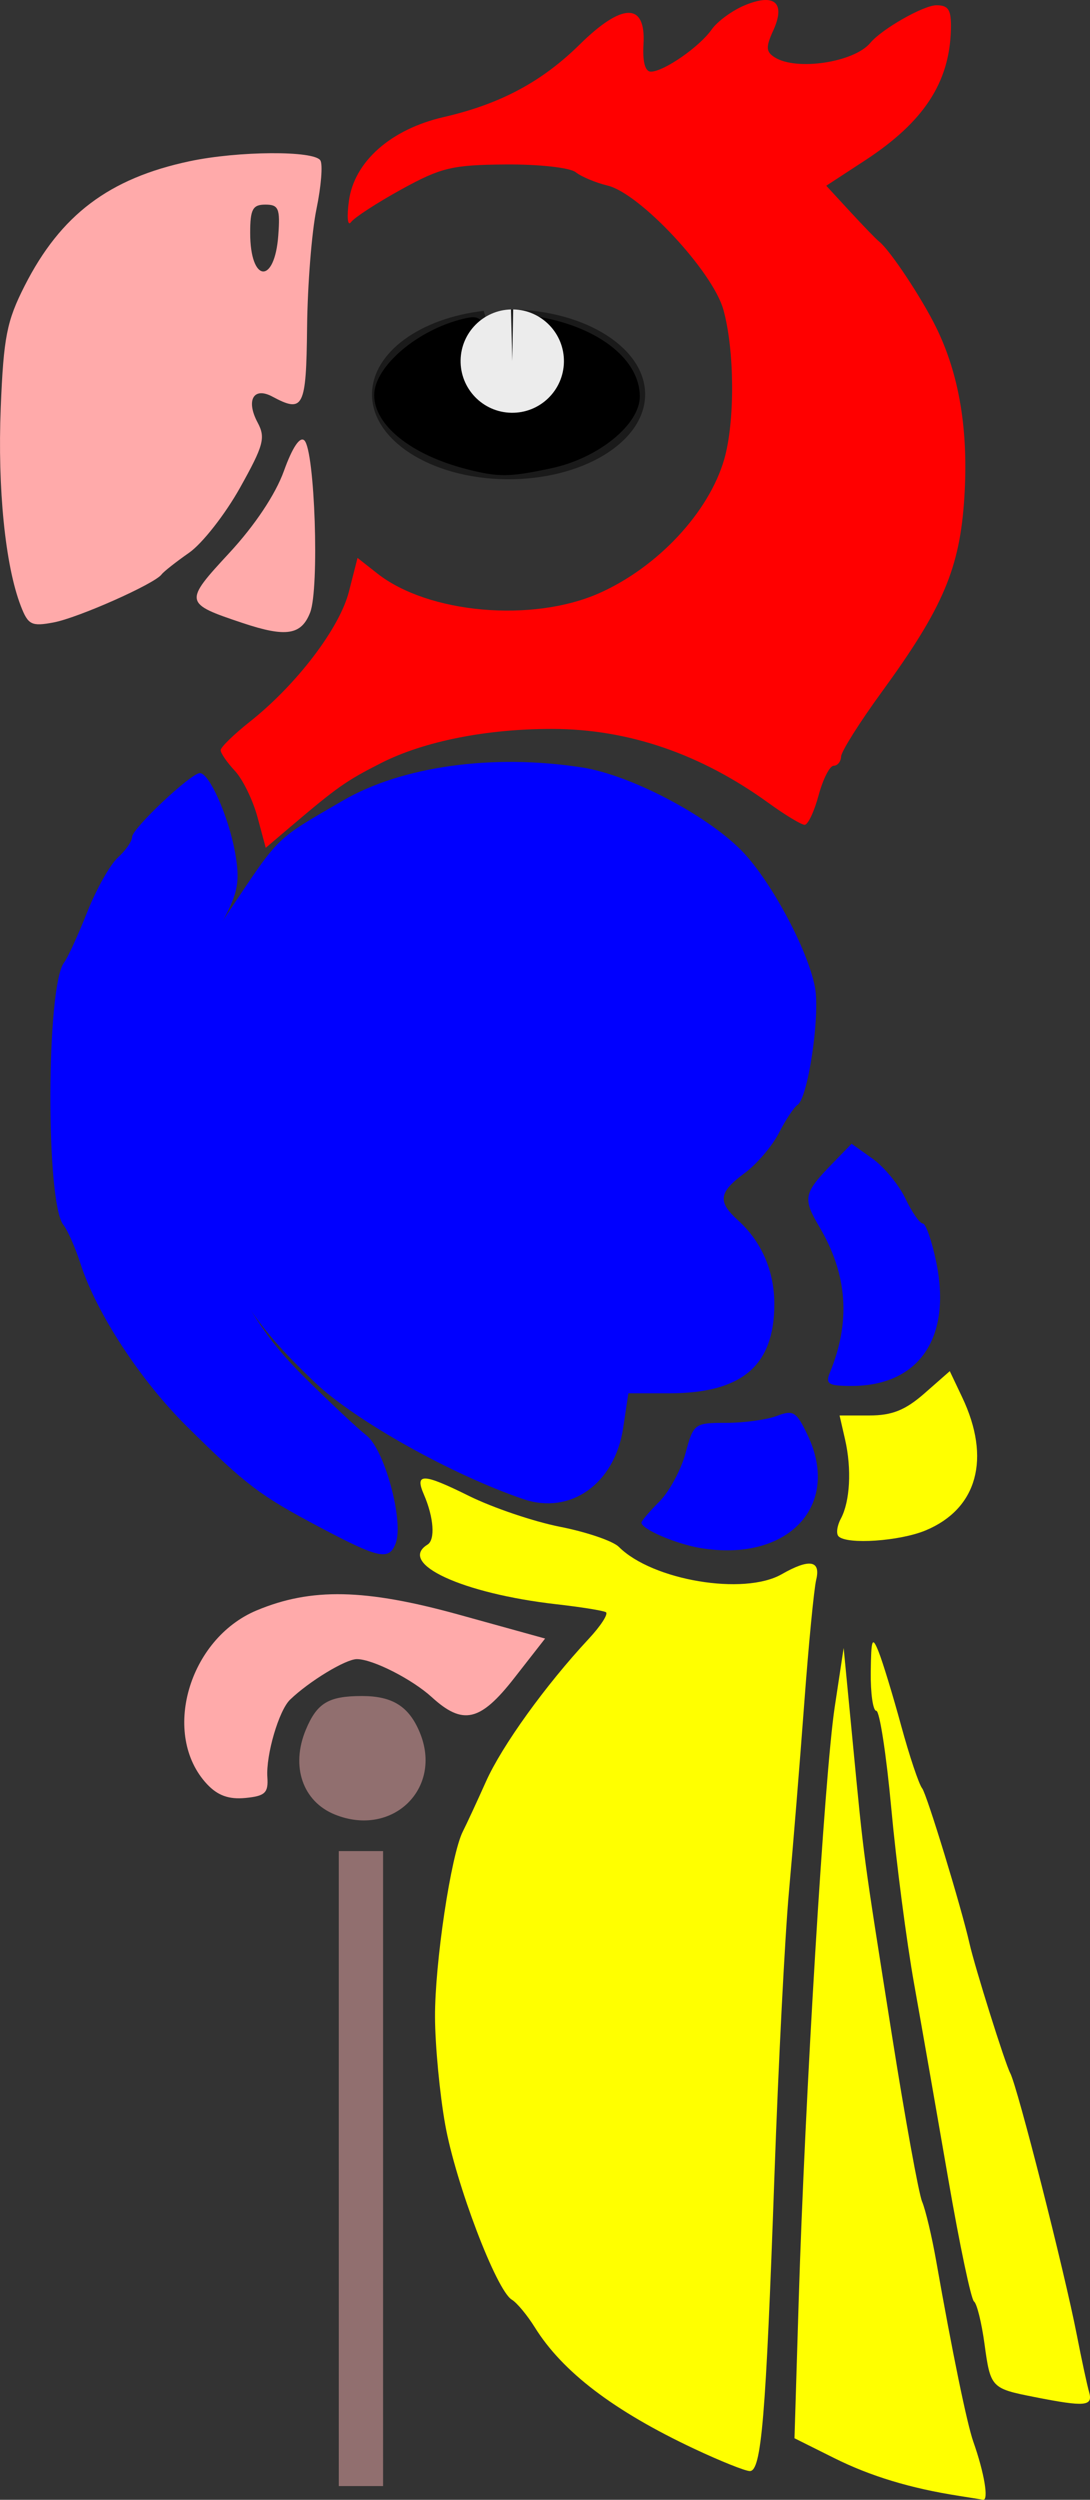
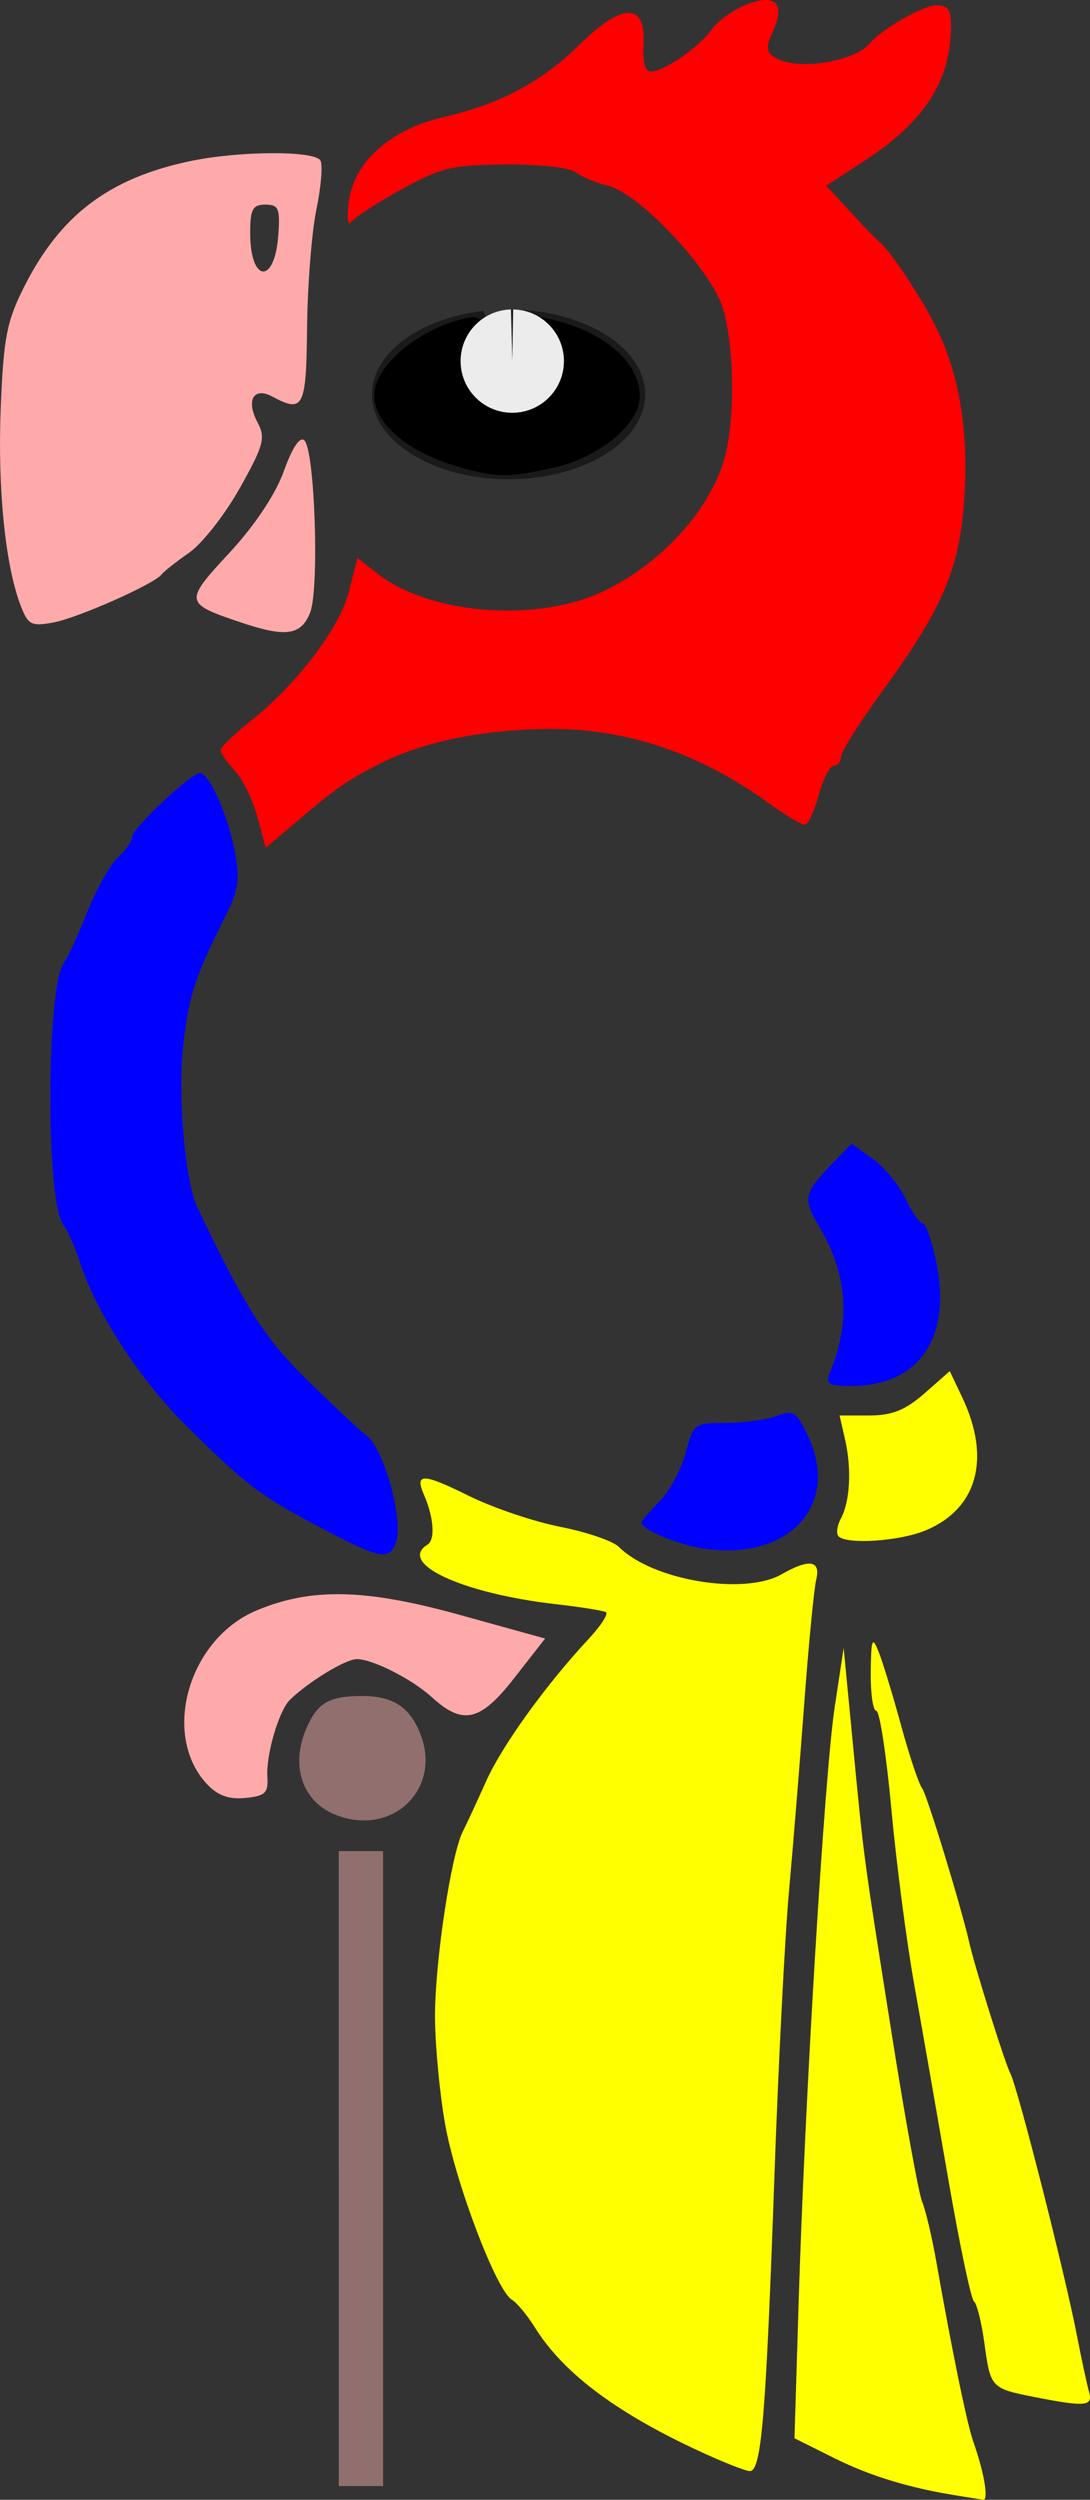
<svg xmlns="http://www.w3.org/2000/svg" viewBox="0 0 421.87 967.35">
  <rect x="0" y="0" width="421.87" height="967.35" fill="#333333" stroke="none" />
  <path d="M99.64 316.15c-1.766-6.558-5.692-14.587-8.725-17.843-3.033-3.255-5.514-6.854-5.514-7.997s5.056-6.083 11.236-10.977c18.164-14.386 34.794-36.21 38.418-50.417l3.32-13.018 7.69 6.048c19.717 15.51 60.047 19.07 85.888 7.583 22.607-10.05 42.411-31.263 48.34-51.777 4.209-14.568 4.058-42.191-.317-57.912-4.128-14.83-32.312-45.028-44.823-48.025-4.577-1.097-10.128-3.424-12.337-5.172-2.247-1.778-14.2-3.098-27.143-2.999-20.626.16-24.983 1.2-40.271 9.617-9.43 5.191-18.214 10.896-19.522 12.68-1.33 1.81-1.7-1.801-.84-8.189 2.048-15.204 16.21-27.734 36.666-32.44 21.87-5.034 37.983-13.627 52.638-28.074 16.51-16.276 25.663-16.35 24.715-.2-.404 6.879.62 10.708 2.857 10.696 5.014-.027 18.83-9.61 23.53-16.32 2.208-3.152 7.994-7.38 12.859-9.394 11.525-4.774 15.846-.917 10.968 9.789-2.936 6.443-2.836 8.23.577 10.39 8.395 5.312 30.711 1.94 36.98-5.588 4.494-5.395 20.615-14.572 25.6-14.572 4.717 0 5.788 1.772 5.612 9.286-.482 20.594-10.523 35.907-33.301 50.788l-14.946 9.764 9.232 10.021c5.078 5.512 10.132 10.727 11.233 11.59 4.198 3.291 16.545 21.903 22.145 33.38 8.907 18.252 12.45 39.668 10.84 65.5-1.716 27.49-8.201 42.788-31.96 75.385-8.59 11.786-15.678 23.036-15.75 25-.072 1.965-1.368 3.572-2.879 3.572-1.51 0-4.132 5.143-5.824 11.429-1.693 6.285-4.12 11.429-5.396 11.429s-7.496-3.751-13.825-8.336c-26.39-19.116-54.369-28.72-83.826-28.774-25.403-.046-49.635 4.771-66.182 13.156-13.62 6.903-17.04 9.307-35.31 24.828l-9.44 8.019-3.21-11.924z" fill="red" />
-   <path d="M202.55 580.12c-27.746-9.467-65.03-30.321-80.576-45.068-19.073-18.093-27.227-29.079-40.745-54.901-9.199-17.571-10.921-23.869-12.22-44.684-2.273-36.43 2.693-57.455 19.508-82.594 20.009-29.914 17.654-27.618 44.137-43.039 22.919-13.347 58.18-18.229 92.703-12.835 18.357 2.868 47.48 17.989 61.34 31.849 11.344 11.344 26.134 38.824 28.759 53.436 1.982 11.033-2.767 42.68-6.797 45.299-1.35.877-4.583 5.75-7.186 10.83-2.602 5.08-8.567 12.071-13.256 15.537-10.096 7.464-10.588 11.046-2.517 18.349 9.06 8.2 13.993 19.592 13.993 32.316 0 23.938-12.55 34.562-40.822 34.562h-15.672l-2.006 13.376c-3.238 21.59-20.361 33.806-38.643 27.568z" fill="#00f" />
  <path d="M123.98 591.11c-23.468-12.409-28.549-16.257-51.604-39.078-18.054-17.871-35.039-43.845-41.234-63.056-1.992-6.176-4.972-12.928-6.624-15.004-6.858-8.618-6.63-92.413.275-101.47 1.396-1.83 5.428-10.62 8.96-19.532 3.532-8.912 8.885-18.433 11.896-21.157 3.01-2.725 5.474-6.285 5.474-7.911 0-3.27 22.77-24.729 26.241-24.729 3.61 0 10.928 16.36 13.517 30.218 1.943 10.398 1.372 15.104-2.854 23.532-12.514 24.958-14.75 31.598-17.01 50.535-2.34 19.616.485 53.442 5.314 63.6 18.152 38.185 25.78 50.293 41.557 65.96 9.636 9.569 20.433 19.69 23.992 22.491 7.012 5.518 14.497 33.297 11.25 41.757-2.563 6.681-6.404 5.87-29.15-6.157zM321.14 531.32c8.206-19.873 6.912-38.05-4.031-56.597-6.518-11.047-6.117-12.961 5.134-24.549l7.355-7.575 8.112 5.776c4.462 3.177 10.184 10.121 12.716 15.432s5.56 9.656 6.73 9.656 3.516 6.75 5.215 15c6.031 29.277-6.704 47.857-32.803 47.857-8.875 0-10.175-.77-8.429-5zM271.12 599.05c-9.567-1.595-22.857-7.315-22.857-9.838 0-.66 3.125-4.323 6.944-8.143s8.37-12.235 10.11-18.7c3.1-11.509 3.432-11.758 15.727-11.758 6.909 0 15.748-1.211 19.643-2.692 6.37-2.422 7.57-1.665 11.927 7.52 13.001 27.397-7.772 49.231-41.494 43.611z" fill="#00f" />
  <path d="M324.55 594.52c-.992-.992-.595-4.064.883-6.825 3.577-6.685 4.25-19.258 1.64-30.657l-2.125-9.286h11.556c8.768 0 13.913-2.07 21.327-8.578l9.77-8.579 4.818 10.153c11.214 23.632 5.867 43.106-14.13 51.462-10.02 4.186-30.463 5.586-33.739 2.31zM268.72 947.63c-31.203-14.687-50.992-29.758-61.735-47.018-2.935-4.714-6.94-9.531-8.9-10.705-5.968-3.57-21.713-44.967-25.786-67.793-2.11-11.826-3.88-30.502-3.932-41.502-.1-20.888 6.192-62.868 10.777-71.899 1.464-2.884 5.484-11.557 8.933-19.273 6.202-13.876 23.073-37.311 39.747-55.212 4.734-5.083 7.734-9.744 6.666-10.358-1.068-.614-9.656-1.992-19.084-3.062-36.478-4.14-61.714-15.814-49.93-23.096 3.044-1.882 2.412-10.542-1.413-19.366-3.636-8.388-.375-8.295 17.355.497 9.265 4.593 25.201 9.994 35.416 12 10.214 2.008 20.42 5.497 22.678 7.755 12.976 12.972 48.443 18.928 63.037 10.586 10.702-6.118 15.175-5.4 13.35 2.142-.856 3.536-2.94 25.071-4.63 47.857s-4.353 55.571-5.917 72.857-4.095 66.786-5.623 110c-3.318 93.827-5.031 114.32-9.55 114.2-1.84-.047-11.496-3.922-21.46-8.611zM371.12 965.83c-18.696-2.908-34.173-7.597-48.24-14.615l-15.383-7.675 1.619-52.91c2.407-78.69 10.007-204.02 13.95-230.05l3.461-22.857 3.577 37.143c4.38 45.504 3.837 41.451 15.13 112.86 5.094 32.214 10.344 61.143 11.666 64.286 1.321 3.143 3.762 13.43 5.424 22.857 6.174 35.037 11.933 63.066 14.382 70 4.258 12.061 6.066 22.877 3.755 22.468-1.208-.214-5.411-.889-9.34-1.5zM400.36 927.58c-16.727-3.298-17.013-3.601-19.32-20.546-1.123-8.248-2.953-15.64-4.065-16.425-1.113-.786-5.577-22-9.92-47.143s-10.305-59.214-13.25-75.714c-2.945-16.5-6.92-47.036-8.832-67.857-1.914-20.821-4.528-37.857-5.81-37.857s-2.25-6.75-2.15-15c.157-12.963.57-14.03 3.047-7.857 1.575 3.929 5.495 16.786 8.71 28.57 3.215 11.787 6.878 22.715 8.139 24.287 1.801 2.244 15.152 45.979 18.316 60 2.098 9.3 13.763 46.436 15.768 50.2 2.82 5.295 20.957 76.583 25.754 101.23 1.835 9.429 3.977 19.393 4.76 22.143 1.593 5.59-1.383 5.868-21.146 1.971z" fill="#ff0" />
  <path d="M8.05 234.49C2.047 218.964-.975 189.086.289 157.765c1.101-27.294 2.321-33.514 9.248-47.156 13.936-27.447 32.682-41.601 63.86-48.216 18.857-4 48.209-4.183 50.6-.314.985 1.594.302 10.07-1.518 18.837-1.82 8.766-3.451 29.319-3.626 45.673-.333 31.27-1.372 33.343-13.468 26.87-7.267-3.89-10.278 1.454-5.67 10.064 3.141 5.869 2.333 8.85-6.857 25.284-5.73 10.247-14.574 21.532-19.653 25.079-5.079 3.547-9.877 7.326-10.663 8.398-2.67 3.642-32.257 16.794-41.818 18.588-8.546 1.603-9.84.951-12.675-6.381zM107.707 91.1c.767-10.412.134-11.921-5-11.921-4.911 0-5.879 1.803-5.879 10.952 0 19.306 9.465 20.149 10.88.968zM93.95 241.1c-22.768-7.615-22.853-8.055-5.206-27.115 9.886-10.678 17.888-22.687 21.135-31.716 3.306-9.194 6.224-13.533 7.944-11.813 4.049 4.049 5.82 57.332 2.213 66.577-3.41 8.741-9.344 9.666-26.086 4.066zM80.09 690.38c-17.763-19.066-7.157-56.135 19.224-67.187 21.105-8.842 42.039-8.403 78.307 1.643l33.352 9.237-11.989 15.35c-13.095 16.767-19.824 18.32-31.848 7.345-7.66-6.99-22.907-14.735-29.01-14.735-4.346 0-18.497 8.59-25.866 15.7-4.342 4.19-9.376 21.394-8.781 30.014.417 6.054-.883 7.277-8.531 8.019-6.385.62-10.73-.956-14.858-5.386z" fill="#faa" />
  <path d="M131.12 839.18V716.32h17.143v245.72h-17.14V839.19zM129.59 702.17c-12.471-5.055-17.126-18.681-11.215-32.828 4.328-10.359 8.777-13.025 21.736-13.025 11.813 0 18.184 4.022 22.367 14.121 9.004 21.737-10.684 40.732-32.888 31.732z" fill="#916f6f" />
  <path d="M192.55 141.18c0 14.991-1.28 27.143-2.857 27.143-1.578 0-2.857-12.152-2.857-27.143s1.279-27.143 2.857-27.143c1.578 0 2.857 12.152 2.857 27.143z" fill="none" />
-   <path d="M212.55 132.61c0 14.991-15.99 27.143-35.714 27.143s-35.714-12.152-35.714-27.143 15.99-27.143 35.714-27.143 35.714 12.152 35.714 27.143z" fill="none" />
  <path d="M306.802 105.486c0 31.25-.794 62.423-2.37 93.057L186.8 105.486z" fill="none" />
  <path d="M197.803 119.756c29.187.331 52.416 15.309 51.882 33.452-.534 18.143-24.627 32.583-53.815 32.25-29.187-.331-52.416-15.308-51.882-33.451.46-15.61 18.523-28.861 43.216-31.706l9.63 32.31z" fill="#1a1a1a" />
  <path d="M180.55 181.53c-21.437-5.511-35.714-16.961-35.714-28.64 0-10.978 16.694-25.272 34.479-29.523 6.822-1.63 7.592-.757 10.977 12.45 5.09 19.859 8.83 20.371 8.83 1.21v-16.202l10.616 1.992c22.496 4.22 37.775 16.515 37.892 30.49.091 10.882-15.936 23.965-34.138 27.869-16.321 3.5-20.527 3.545-32.942.354z" />
  <path d="M198.63 119.744c11.044.202 19.833 9.319 19.631 20.362-.202 11.044-9.318 19.833-20.362 19.63-11.044-.201-19.833-9.318-19.631-20.361.195-10.705 8.786-19.357 19.49-19.628l.507 19.993z" fill="#ececec" />
</svg>